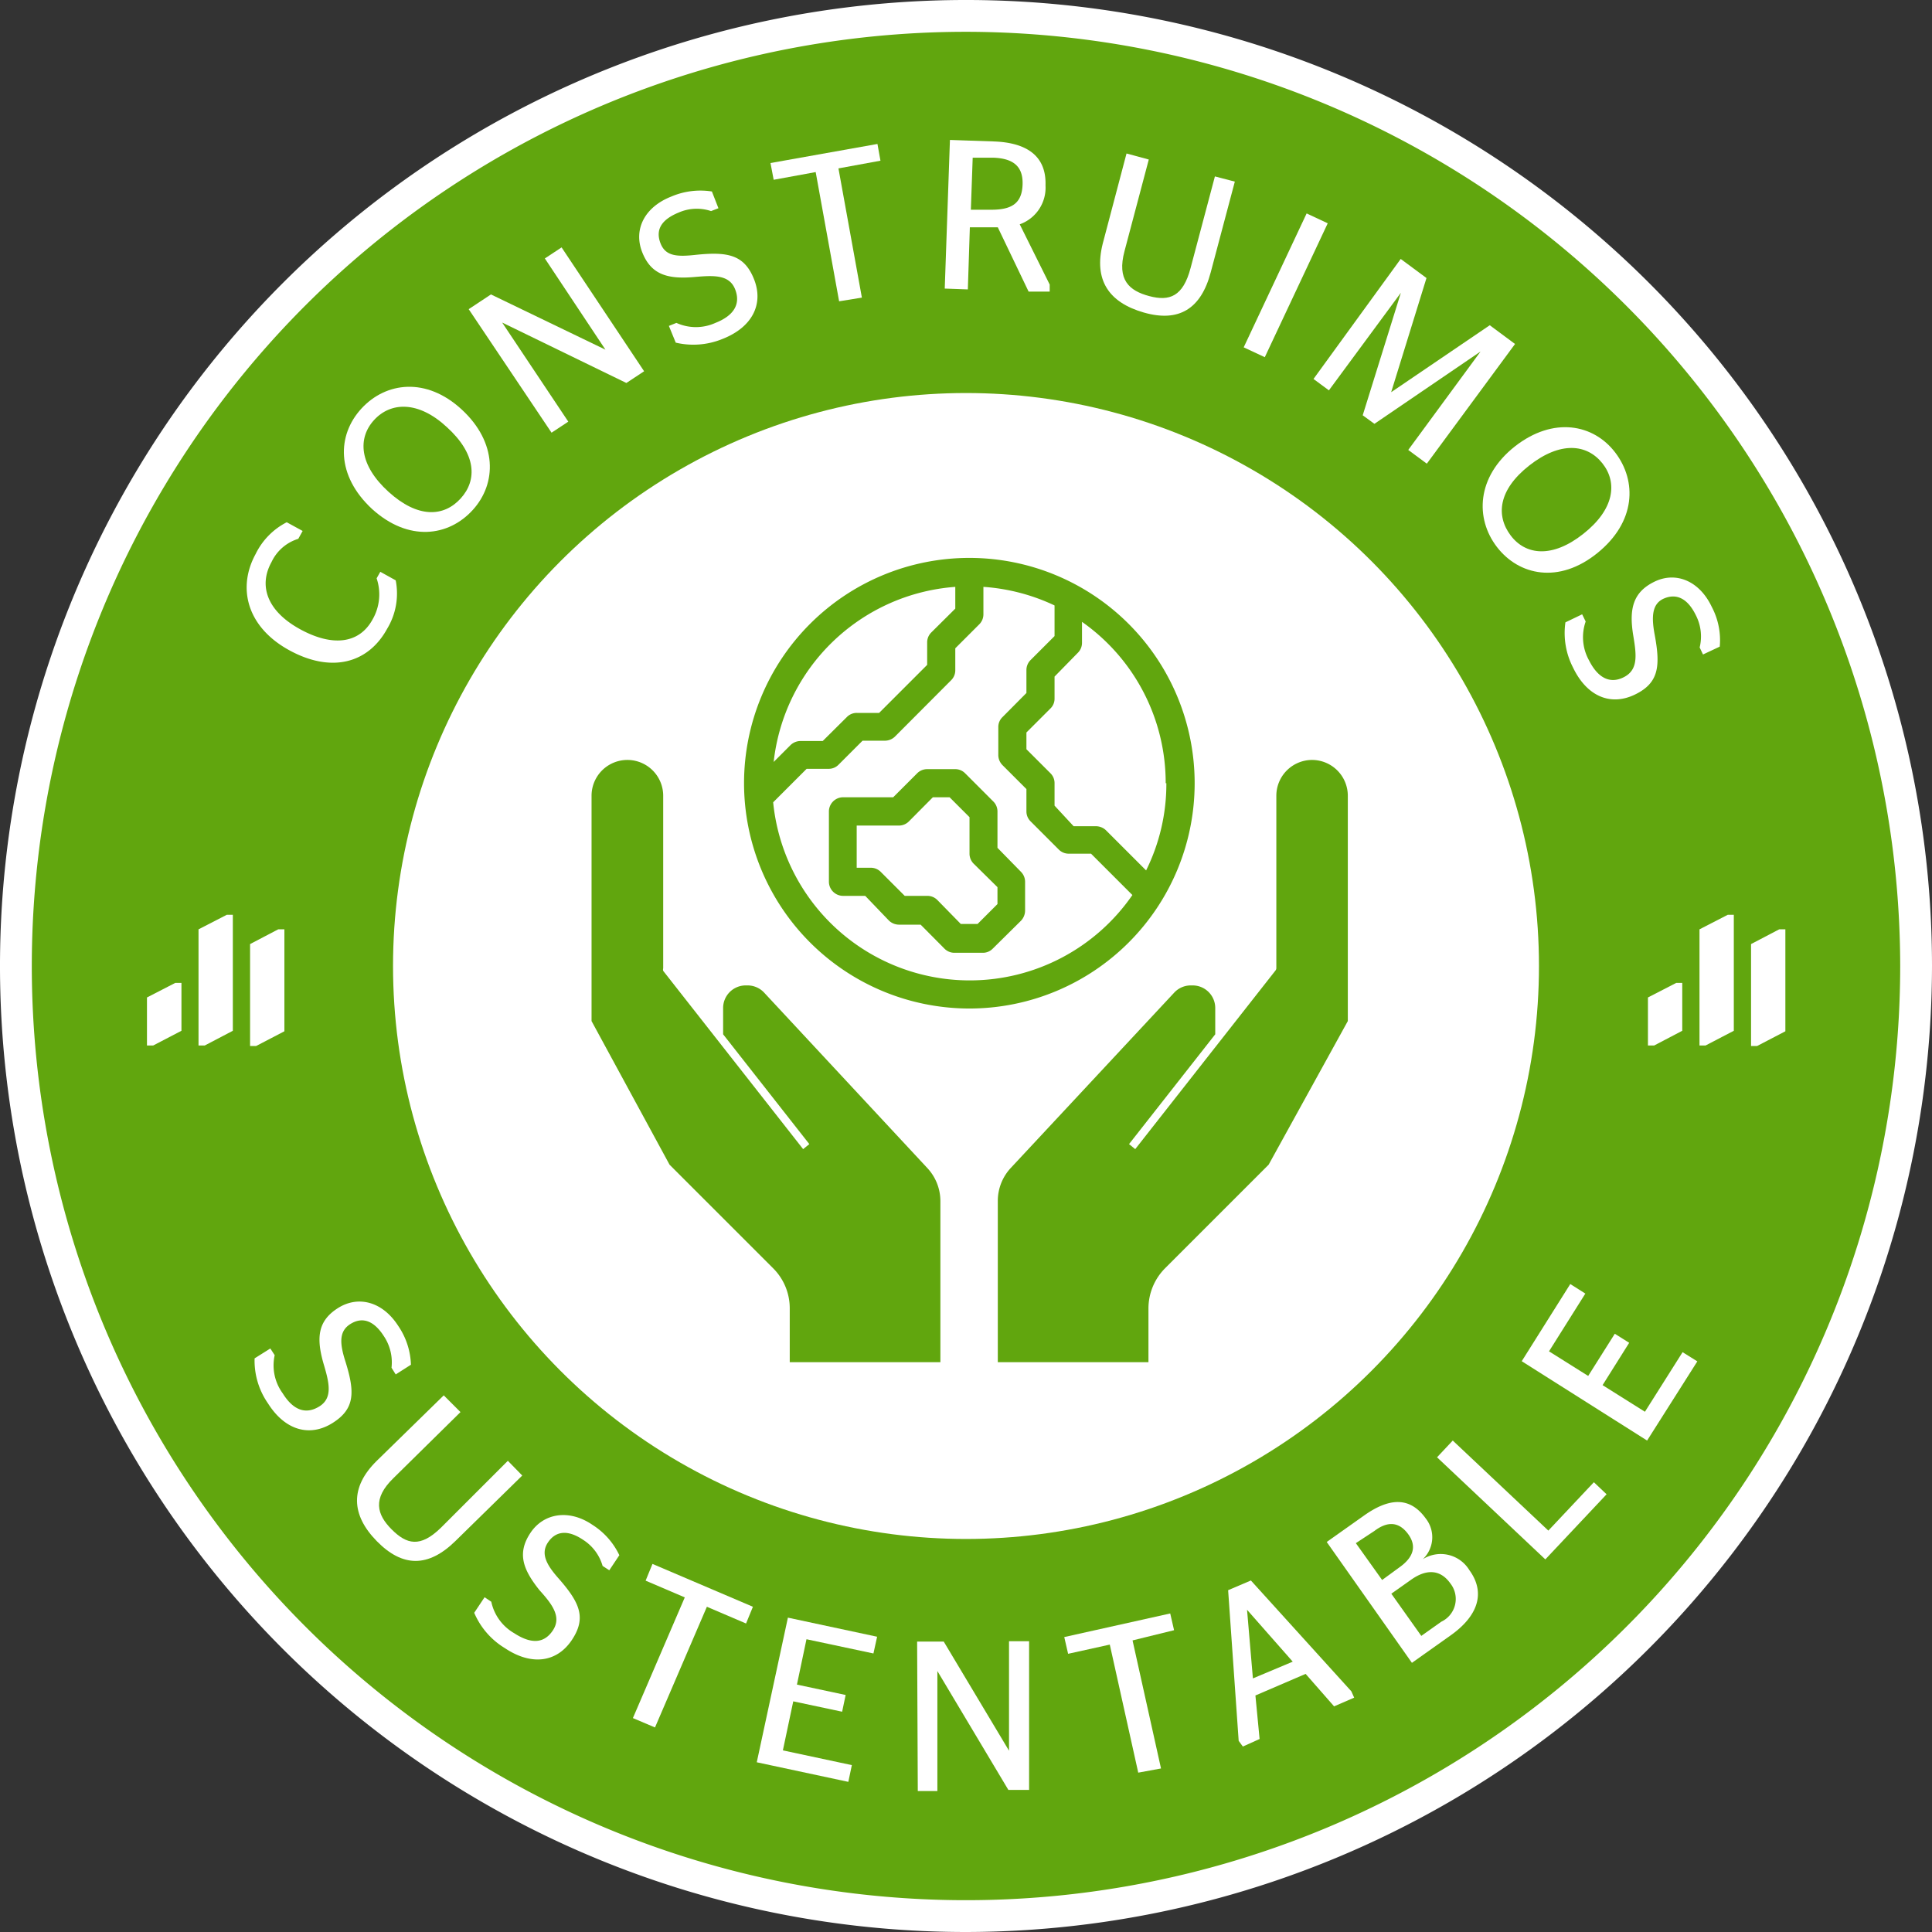
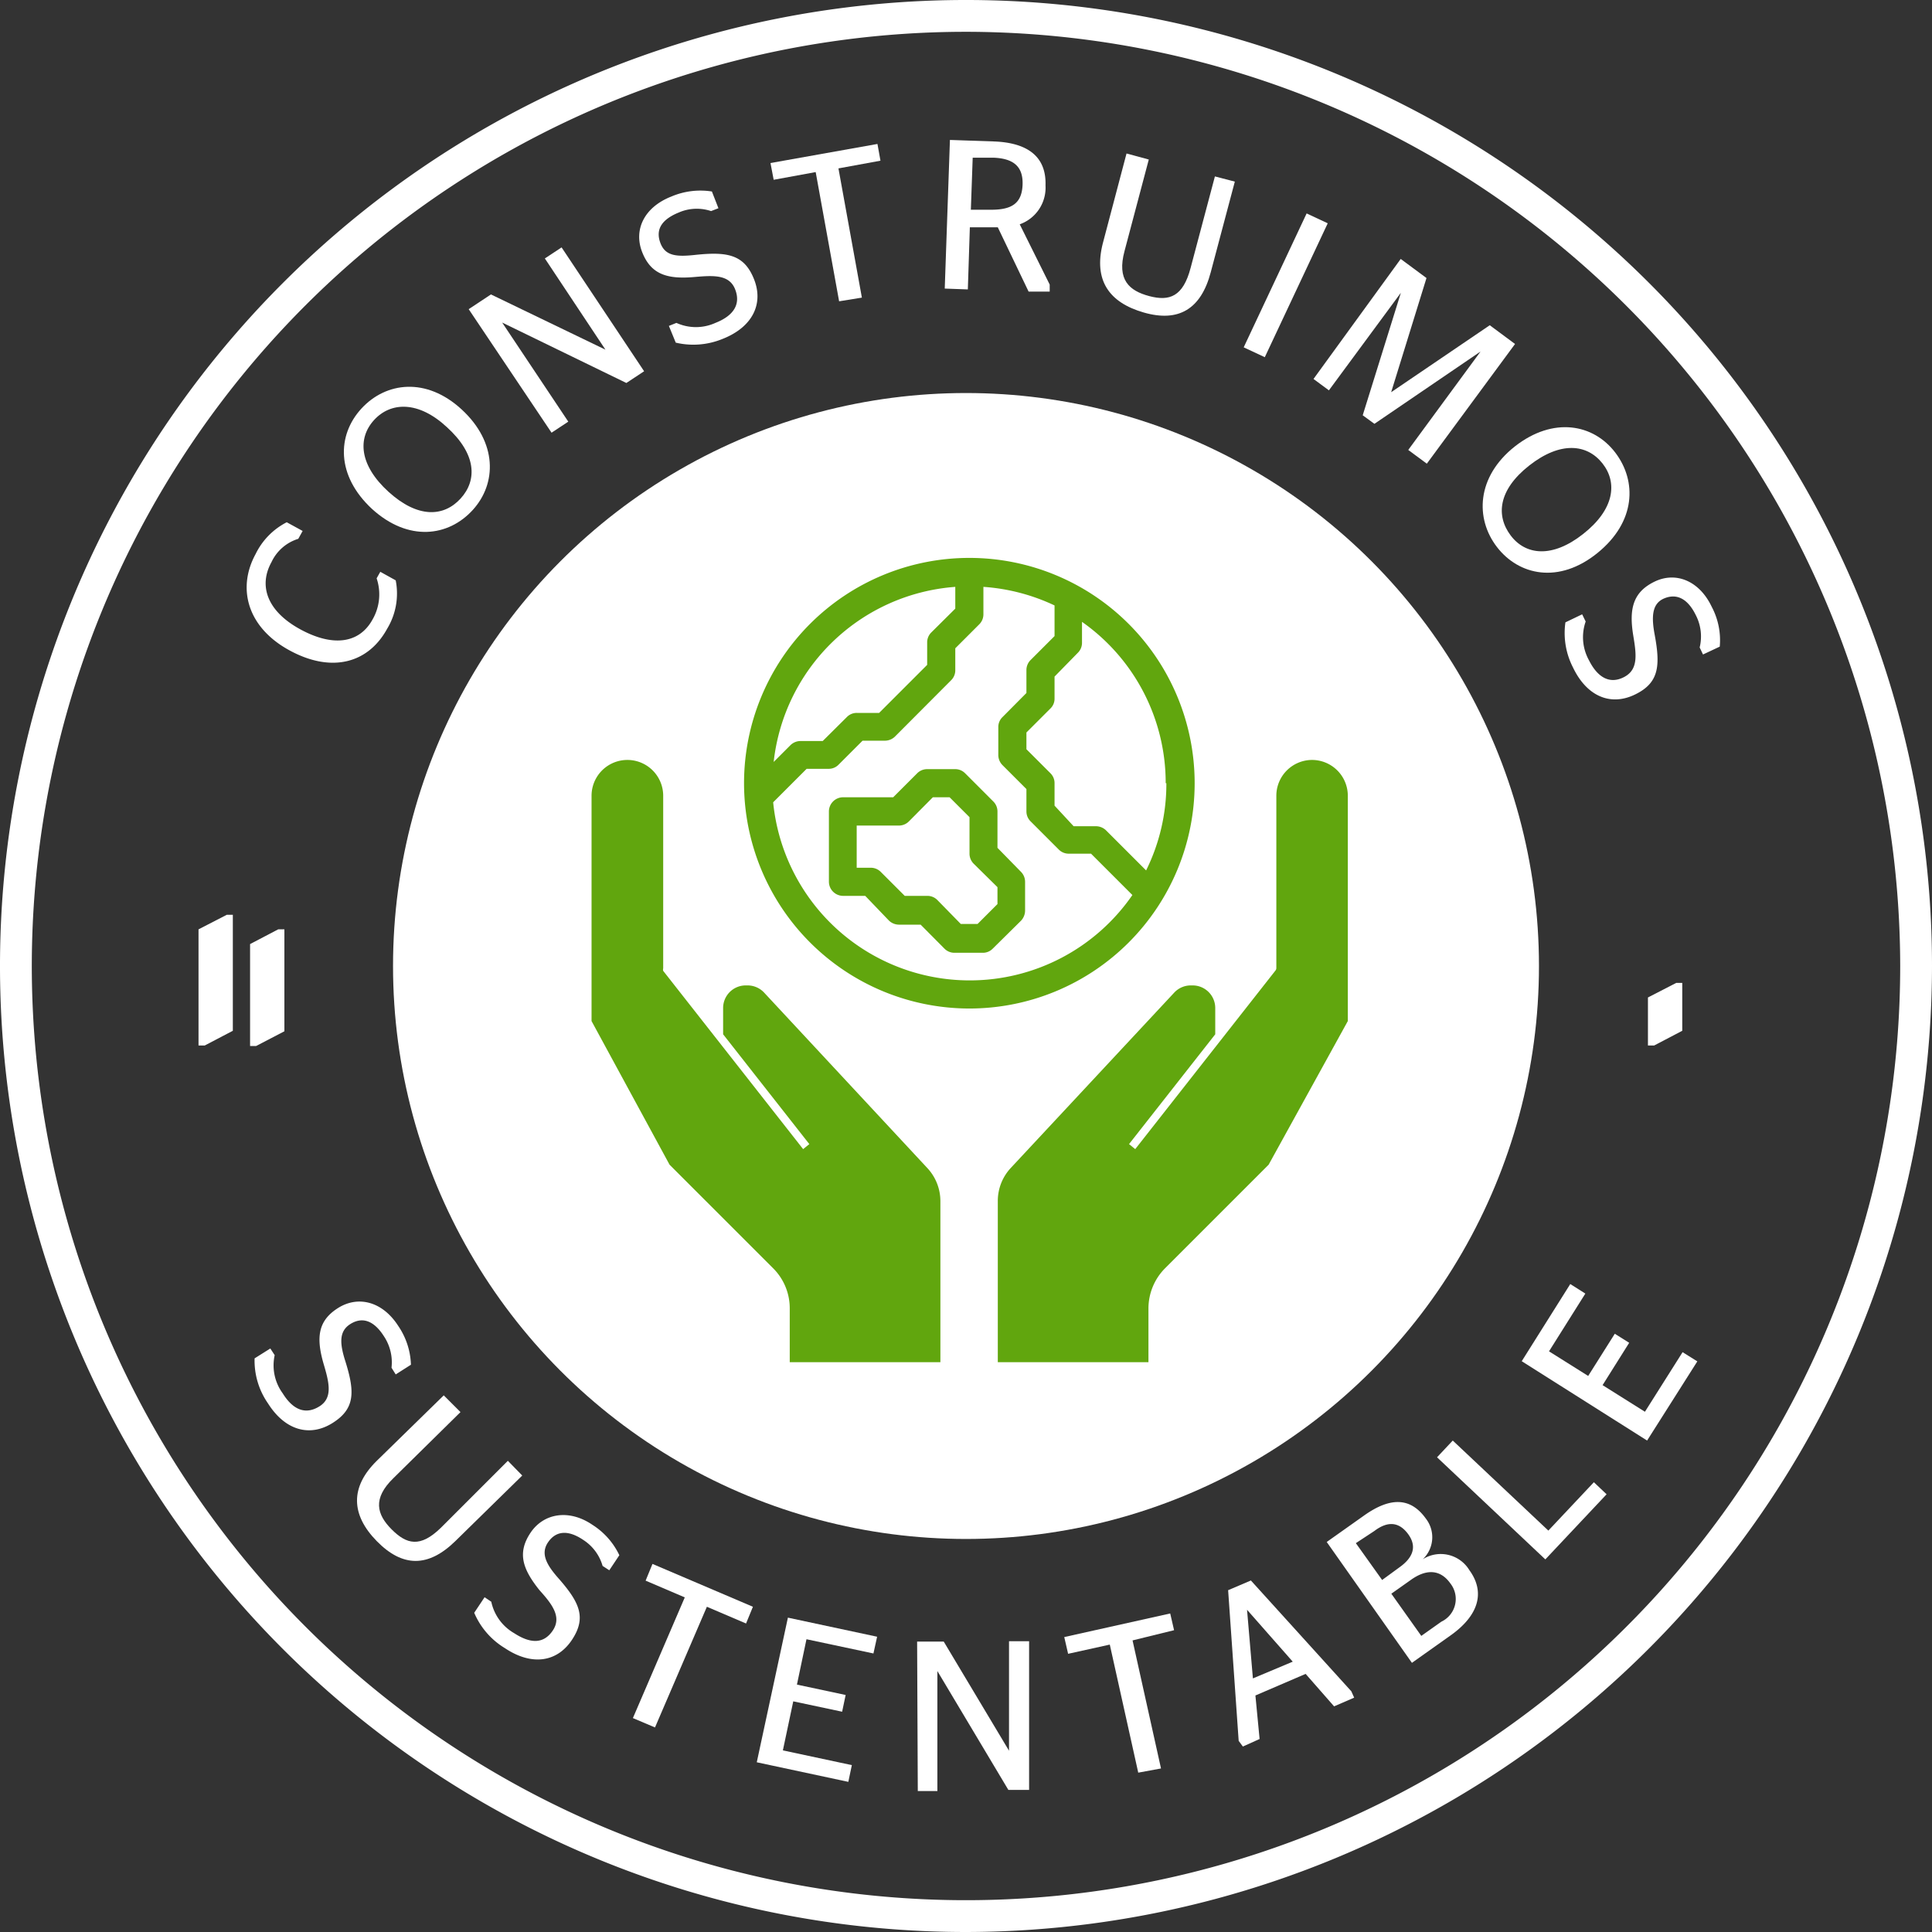
<svg xmlns="http://www.w3.org/2000/svg" viewBox="0 0 115.42 115.42">
  <rect x="0" y="0" width="115.42" height="115.42" fill="#333333" stroke="none" />
  <defs>
    <style>.cls-1{fill:#61a60e;}.cls-2{fill:#fff;}</style>
  </defs>
  <g id="Capa_2" data-name="Capa 2">
    <g id="Capa_1-2" data-name="Capa 1">
-       <circle class="cls-1" cx="57.71" cy="57.71" r="56.76" />
      <path class="cls-2" d="M57.71,115.42a57.71,57.71,0,1,1,57.71-57.71A57.78,57.78,0,0,1,57.71,115.42Zm0-113.52a55.81,55.81,0,1,0,55.81,55.81A55.87,55.87,0,0,0,57.71,1.9Z" />
      <circle class="cls-2" cx="57.71" cy="57.71" r="34.23" />
      <path class="cls-1" d="M57.91,60.25A13.46,13.46,0,1,0,44.45,46.79,13.47,13.47,0,0,0,57.91,60.25Zm0-1.68A11.8,11.8,0,0,1,46.19,47.93l2-2H49.5a.81.81,0,0,0,.59-.24l1.44-1.44h1.33a.87.87,0,0,0,.6-.24l3.36-3.37a.83.83,0,0,0,.25-.59V38.73L58.5,37.3a.84.84,0,0,0,.25-.6V35.06A11.81,11.81,0,0,1,63,36.17V38l-1.43,1.43a.84.84,0,0,0-.25.6V41.4l-1.43,1.44a.82.82,0,0,0-.25.59v1.68a.86.86,0,0,0,.25.6l1.43,1.43v1.34a.83.83,0,0,0,.25.59l1.68,1.68a.83.83,0,0,0,.59.25h1.34l2.47,2.47a11.8,11.8,0,0,1-9.69,5.1ZM69.68,46.79A11.64,11.64,0,0,1,68.47,52l-2.4-2.4a.87.87,0,0,0-.59-.24H64.14L63,48.13V46.79a.82.82,0,0,0-.24-.59l-1.44-1.44v-1l1.44-1.44a.81.81,0,0,0,.24-.59V40.42L64.39,39a.83.83,0,0,0,.25-.59V37.15a11.76,11.76,0,0,1,5,9.64ZM57.07,35.06v1.3l-1.44,1.43a.83.83,0,0,0-.24.6v1.33l-2.87,2.87H51.18a.82.82,0,0,0-.59.25l-1.44,1.43H47.82a.86.86,0,0,0-.6.25l-1,1A11.79,11.79,0,0,1,57.07,35.06Z" />
      <path class="cls-1" d="M59.59,50.65V48.48a.84.84,0,0,0-.25-.6L57.66,46.2a.82.82,0,0,0-.59-.25H55.39a.84.84,0,0,0-.6.25l-1.43,1.43h-3a.85.85,0,0,0-.84.85v4.2a.85.85,0,0,0,.84.84h1.33L53.11,55a.87.87,0,0,0,.59.24H55l1.43,1.44a.83.83,0,0,0,.6.24h1.68a.81.81,0,0,0,.59-.24L61,55a.89.89,0,0,0,.24-.6V52.68a.85.85,0,0,0-.24-.59Zm0,3.36L58.4,55.2h-1L56,53.77a.83.83,0,0,0-.59-.25H54.05l-1.43-1.43a.84.84,0,0,0-.6-.25h-.84V49.32H53.7a.84.84,0,0,0,.6-.25l1.43-1.44h1l1.19,1.19V51a.85.85,0,0,0,.24.59L59.59,53Z" />
      <path class="cls-1" d="M45.65,59.3a1.35,1.35,0,0,0-1-.43h-.11a1.35,1.35,0,0,0-1.34,1.35v1.57l5.15,6.56-.37.3L39.62,58a.27.27,0,0,1,0-.15V47.54a2.14,2.14,0,0,0-4.28,0V61L40,69.58l6.18,6.18a3.37,3.37,0,0,1,1,2.41v3.21h9V71.77a2.9,2.9,0,0,0-.79-2Z" />
      <path class="cls-1" d="M78.38,45.4a2.14,2.14,0,0,0-2.13,2.14v10.3a.24.24,0,0,1-.06.15L67.82,68.65l-.37-.3,5.15-6.56V60.22a1.35,1.35,0,0,0-1.35-1.35h-.1a1.35,1.35,0,0,0-1,.43L60.39,69.77a2.89,2.89,0,0,0-.78,2v9.61h9V78.17a3.41,3.41,0,0,1,1-2.41l6.18-6.18L80.52,61V47.54A2.14,2.14,0,0,0,78.38,45.4Z" />
      <path class="cls-2" d="M15.21,81.15l.94-.59.26.4a2.83,2.83,0,0,0,.48,2.28c.62,1,1.37,1.29,2.19.78s.58-1.44.25-2.55c-.45-1.56-.34-2.57.87-3.33s2.66-.38,3.59,1.07a4.35,4.35,0,0,1,.76,2.32l-.91.58-.25-.4a2.82,2.82,0,0,0-.46-1.89c-.61-.95-1.3-1.16-2-.72s-.63,1.19-.29,2.25c.56,1.8.58,2.81-.77,3.66s-2.83.46-3.86-1.17A4.47,4.47,0,0,1,15.21,81.15Z" />
      <path class="cls-2" d="M26.34,91.27l4-4,.86.88-4,3.92c-1.62,1.58-3.15,1.57-4.69,0s-1.61-3.22,0-4.8l4-3.91,1,1-4,3.94c-1.27,1.23-1,2.18-.11,3.07S25.1,92.48,26.34,91.27Z" />
      <path class="cls-2" d="M28.33,96.35l.62-.93.4.27a2.85,2.85,0,0,0,1.37,1.88c1,.65,1.78.63,2.31-.17S33,95.85,32.23,95c-1-1.25-1.34-2.21-.55-3.41S34,90.14,35.4,91.1A4.36,4.36,0,0,1,37,92.91l-.6.9L36,93.55A2.74,2.74,0,0,0,34.85,92c-.93-.63-1.65-.54-2.11.14s-.09,1.35.65,2.18c1.24,1.42,1.66,2.33.77,3.66s-2.4,1.55-4,.48A4.55,4.55,0,0,1,28.33,96.35Z" />
      <path class="cls-2" d="M37.81,102.64l3.1-7.21-2.34-1,.41-1,6,2.56-.41,1-2.34-1-3.1,7.21Z" />
      <path class="cls-2" d="M47.07,96.64l5.33,1.14-.22,1-4-.85-.57,2.71,2.91.62-.21,1-2.92-.62-.62,2.93,4.12.88-.21,1-5.47-1.17Z" />
      <path class="cls-2" d="M54.79,98.07h1.59l3.9,6.52h0l0-6.54h1.2l0,8.88H60.24L56,99.83h0L56,107H54.83Z" />
      <path class="cls-2" d="M68,105.9l-1.7-7.65-2.49.55-.23-1,6.33-1.41.23,1L67.66,98l1.7,7.65Z" />
      <path class="cls-2" d="M74,104,73.37,95l1.36-.58,6,6.62.17.38-1.2.52L78,100l-3,1.29.25,2.6-1,.45Zm.85-3.73,2.38-1-2.73-3.1h0Z" />
      <path class="cls-2" d="M79.26,92.12l2.23-1.58c1.48-1.05,2.73-1.16,3.69.18A1.81,1.81,0,0,1,85,93.15l0,0a2,2,0,0,1,2.78.65c1,1.37.49,2.75-1.09,3.88l-2.34,1.66Zm4.35,1.51c.8-.57,1.07-1.24.5-2s-1.26-.73-2-.17L81,92.19l1.57,2.2Zm2.5,3.25a1.5,1.5,0,0,0,.54-2.28c-.6-.85-1.44-.88-2.37-.21l-1.16.82,1.79,2.52Z" />
      <path class="cls-2" d="M92.32,93.16l-6.47-6.1.94-1,5.71,5.38,2.72-2.89.76.72Z" />
      <path class="cls-2" d="M90.91,81.32l2.9-4.61.9.57-2.17,3.45,2.34,1.47,1.59-2.52.86.54-1.59,2.53,2.53,1.59,2.25-3.56.88.55-3,4.73Z" />
      <path class="cls-2" d="M17.27,38.84c-2.51-1.38-3.11-3.71-2-5.74a4.19,4.19,0,0,1,1.86-1.9l.95.52-.26.47a2.61,2.61,0,0,0-1.6,1.39c-.78,1.41-.27,2.92,1.69,4s3.55.87,4.34-.56a3,3,0,0,0,.25-2.47l.22-.39.92.51a4.07,4.07,0,0,1-.51,2.89C22,39.63,19.8,40.23,17.27,38.84Z" />
      <path class="cls-2" d="M22.23,30.41c-2.16-2-2.1-4.41-.64-6s3.88-1.9,6,.06,2.1,4.41.65,6S24.4,32.38,22.23,30.41Zm4.47-4.89C25,23.94,23.35,24,22.35,25.09s-.89,2.7.86,4.29,3.3,1.51,4.31.4S28.45,27.11,26.7,25.52Z" />
      <path class="cls-2" d="M28,18.47l1.33-.88,6.84,3.3h0l-3.62-5.45,1-.66,4.93,7.4-1.06.7L30,19.27l0,0,3.95,5.92-1,.66Z" />
      <path class="cls-2" d="M40.37,20.47l-.41-1,.45-.18a2.82,2.82,0,0,0,2.33,0c1.07-.42,1.53-1.1,1.18-2s-1.3-.84-2.45-.74c-1.62.14-2.59-.16-3.11-1.5s.14-2.68,1.75-3.31a4.42,4.42,0,0,1,2.42-.3l.39,1-.44.17a2.69,2.69,0,0,0-1.94.09c-1,.41-1.39,1-1.09,1.81s1,.84,2.16.71c1.87-.19,2.86,0,3.44,1.47s-.1,2.86-1.89,3.56A4.59,4.59,0,0,1,40.37,20.47Z" />
      <path class="cls-2" d="M50.13,18l-1.4-7.72-2.51.46-.19-1L52.42,8.6l.18,1-2.51.46,1.4,7.72Z" />
      <path class="cls-2" d="M59.61,13.58H59.2l-1.26,0-.12,3.71-1.38-.05.31-8.88,2.62.09c2,.07,3.15.89,3.09,2.63a2.32,2.32,0,0,1-1.54,2.32L62.71,17v.42l-1.26,0ZM58,12.53l1.22,0c1.21,0,1.83-.37,1.87-1.5s-.6-1.57-1.76-1.61l-1.22,0Z" />
      <path class="cls-2" d="M71.13,16l1.45-5.46,1.19.31-1.44,5.42c-.58,2.19-1.91,3-4,2.4s-3-1.94-2.45-4.12L67.3,9.17l1.33.36L67.18,15c-.46,1.71.27,2.37,1.48,2.69S70.68,17.72,71.13,16Z" />
      <path class="cls-2" d="M74.3,20.75l3.76-8,1.26.59-3.76,8Z" />
      <path class="cls-2" d="M83.68,15.47l1.54,1.14-2.11,6.82h0l5.89-4,1.51,1.12-5.27,7.15-1.11-.82L88.45,21l0,0-6.34,4.32-.7-.51,2.28-7.32,0,0-4.3,5.83-.92-.68Z" />
      <path class="cls-2" d="M90.5,26.67c2.3-1.8,4.7-1.34,6,.37s1.23,4.14-1.07,6-4.69,1.34-6-.36S88.2,28.49,90.5,26.67Zm4.08,5.23c1.86-1.46,2.07-3.06,1.15-4.22s-2.51-1.33-4.37.13-2,3-1.11,4.18S92.73,33.36,94.58,31.9Z" />
      <path class="cls-2" d="M93.52,37.18l1-.48.21.43a2.84,2.84,0,0,0,.2,2.32c.5,1,1.22,1.45,2.09,1s.74-1.35.55-2.5c-.26-1.6,0-2.58,1.27-3.2s2.68-.06,3.42,1.5a4.26,4.26,0,0,1,.48,2.38l-1,.47-.2-.42a2.77,2.77,0,0,0-.23-1.93c-.49-1-1.15-1.31-1.89-1s-.77,1.11-.56,2.21c.34,1.85.24,2.85-1.2,3.54s-2.86.11-3.69-1.63A4.5,4.5,0,0,1,93.52,37.18Z" />
      <polygon class="cls-2" points="100.5 58.72 100.14 58.72 98.45 59.59 98.45 62.46 98.82 62.46 100.5 61.58 100.5 58.72" />
-       <polygon class="cls-2" points="103.58 54.65 103.22 54.65 101.53 55.52 101.53 62.46 101.89 62.46 103.58 61.58 103.58 54.65" />
-       <polygon class="cls-2" points="106.66 55.52 106.29 55.52 104.61 56.4 104.61 62.49 104.97 62.49 106.66 61.61 106.66 55.52" />
-       <polygon class="cls-2" points="10.84 58.72 10.47 58.72 8.78 59.59 8.78 62.46 9.15 62.46 10.84 61.58 10.84 58.72" />
      <polygon class="cls-2" points="13.91 54.65 13.55 54.65 11.86 55.52 11.86 62.46 12.23 62.46 13.91 61.58 13.91 54.65" />
      <polygon class="cls-2" points="16.99 55.52 16.62 55.52 14.94 56.4 14.94 62.49 15.3 62.49 16.99 61.61 16.99 55.52" />
    </g>
  </g>
</svg>